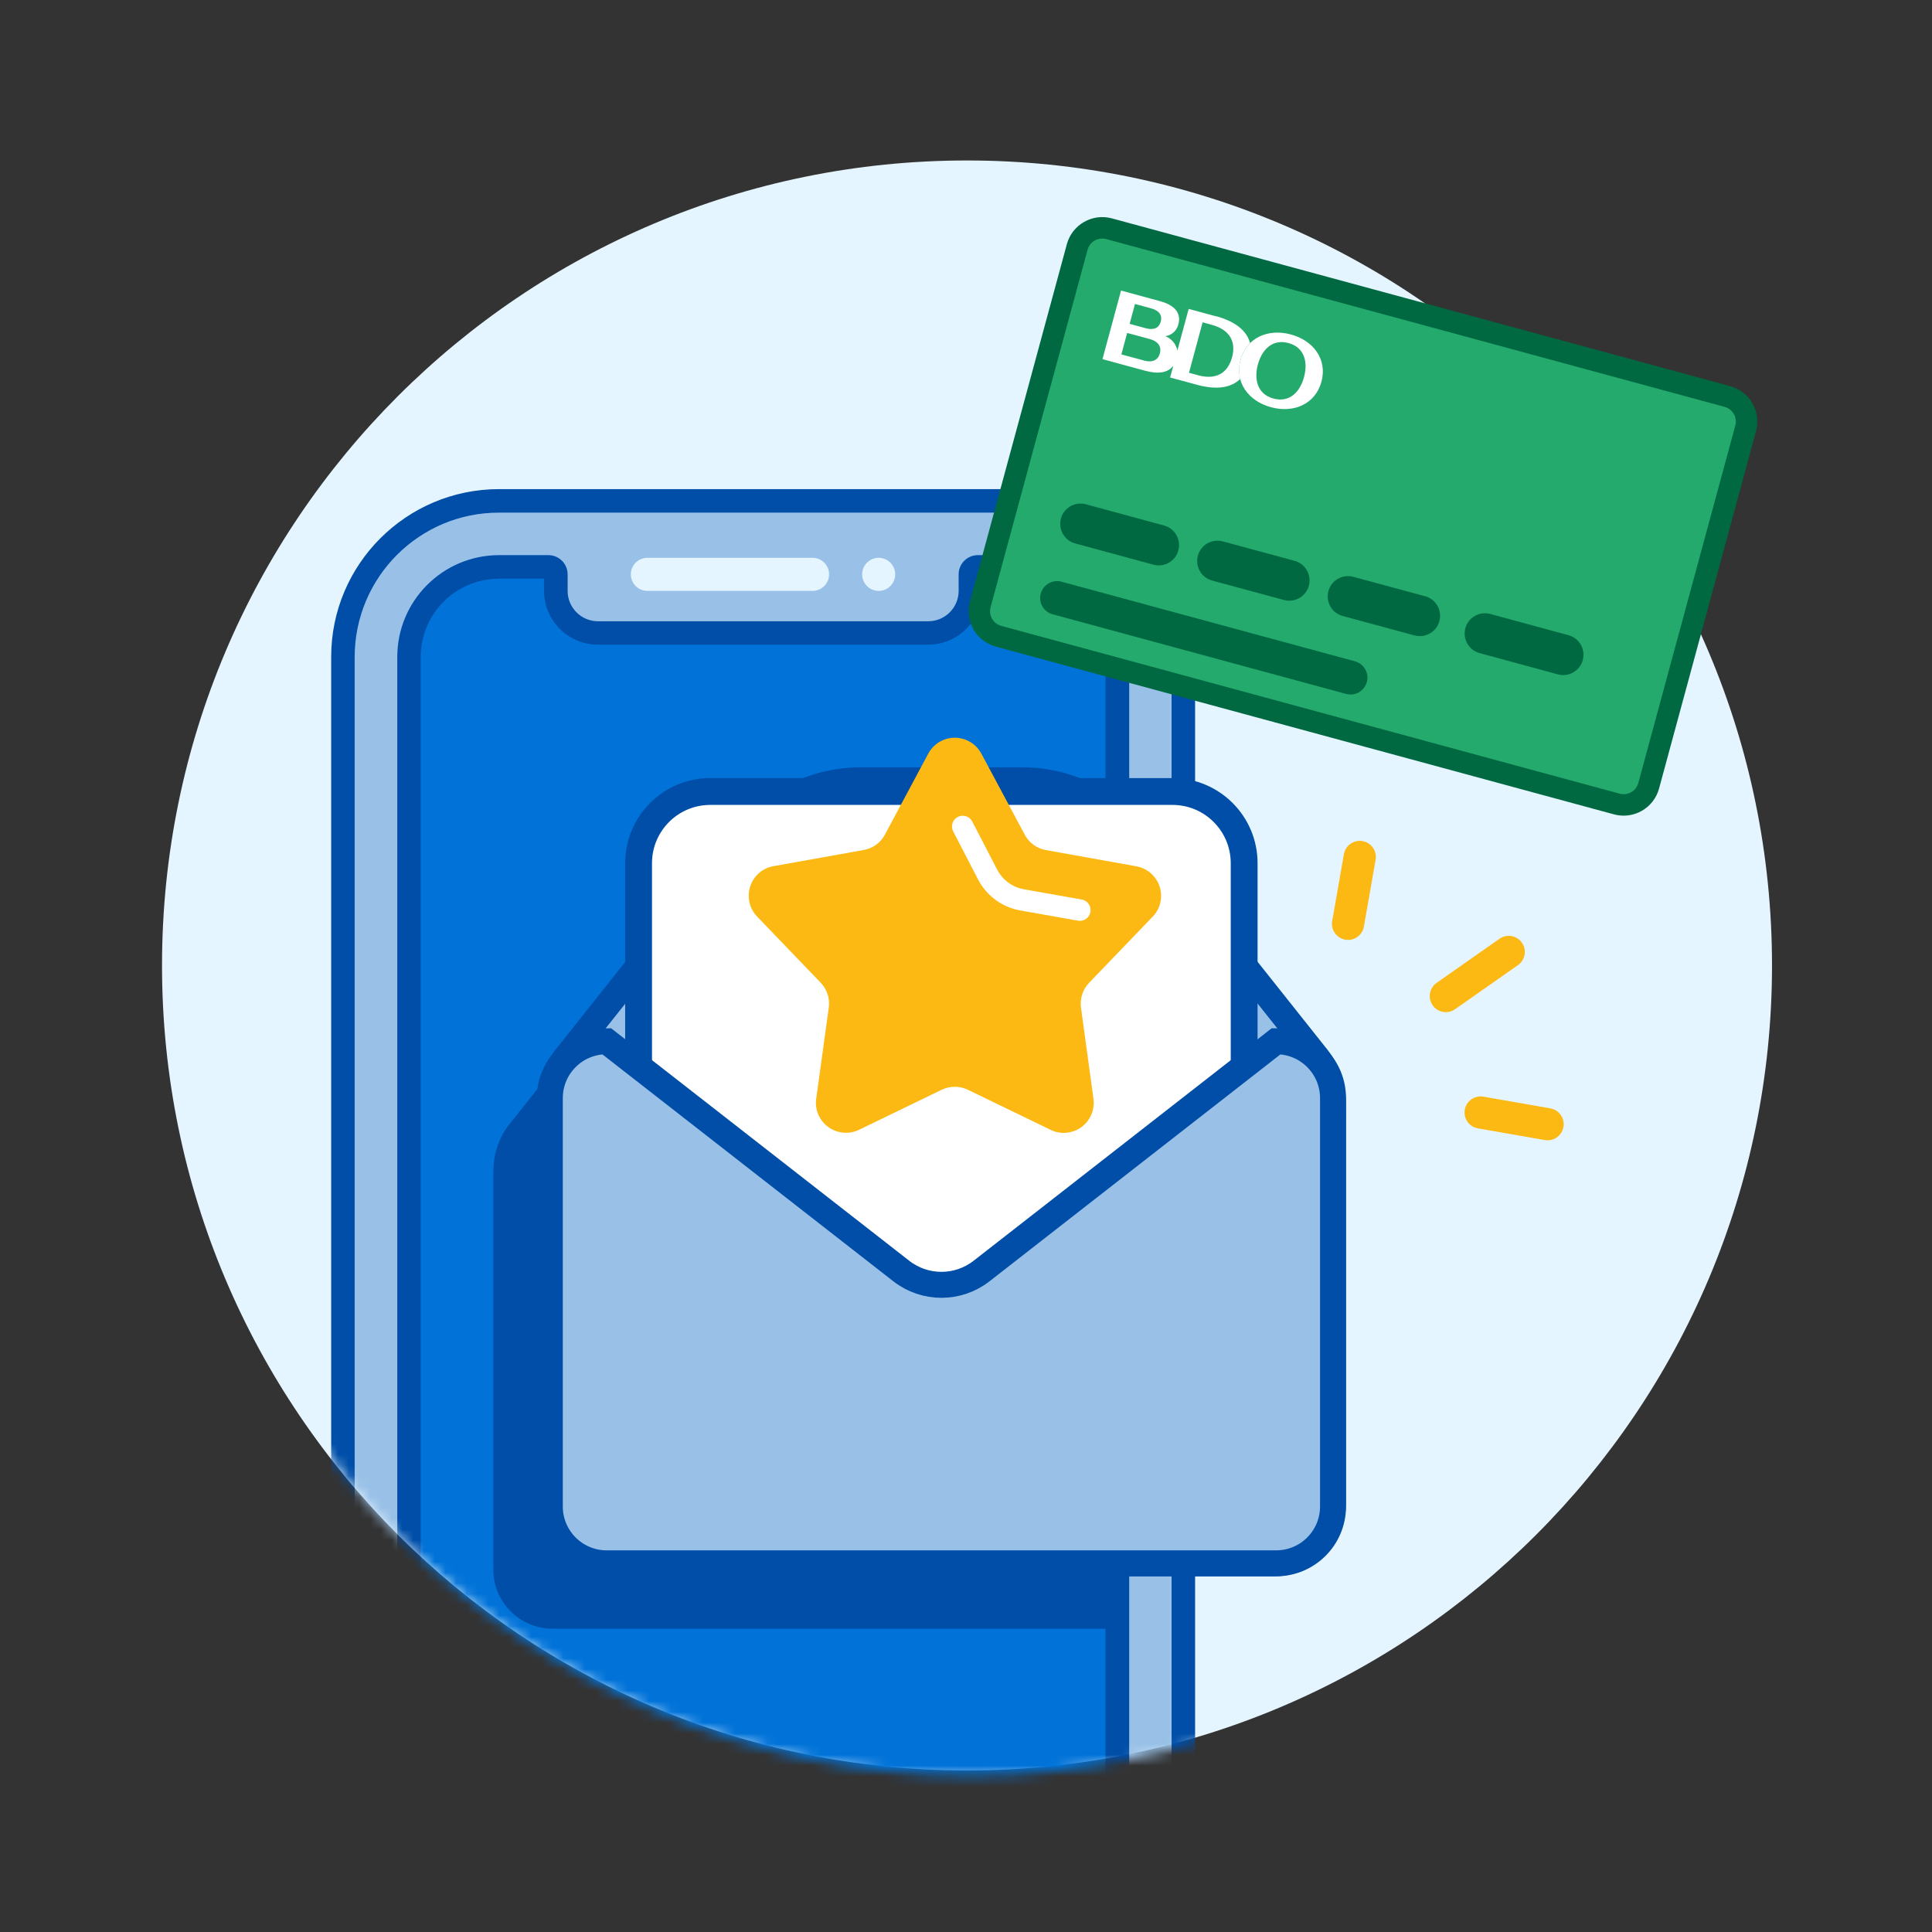
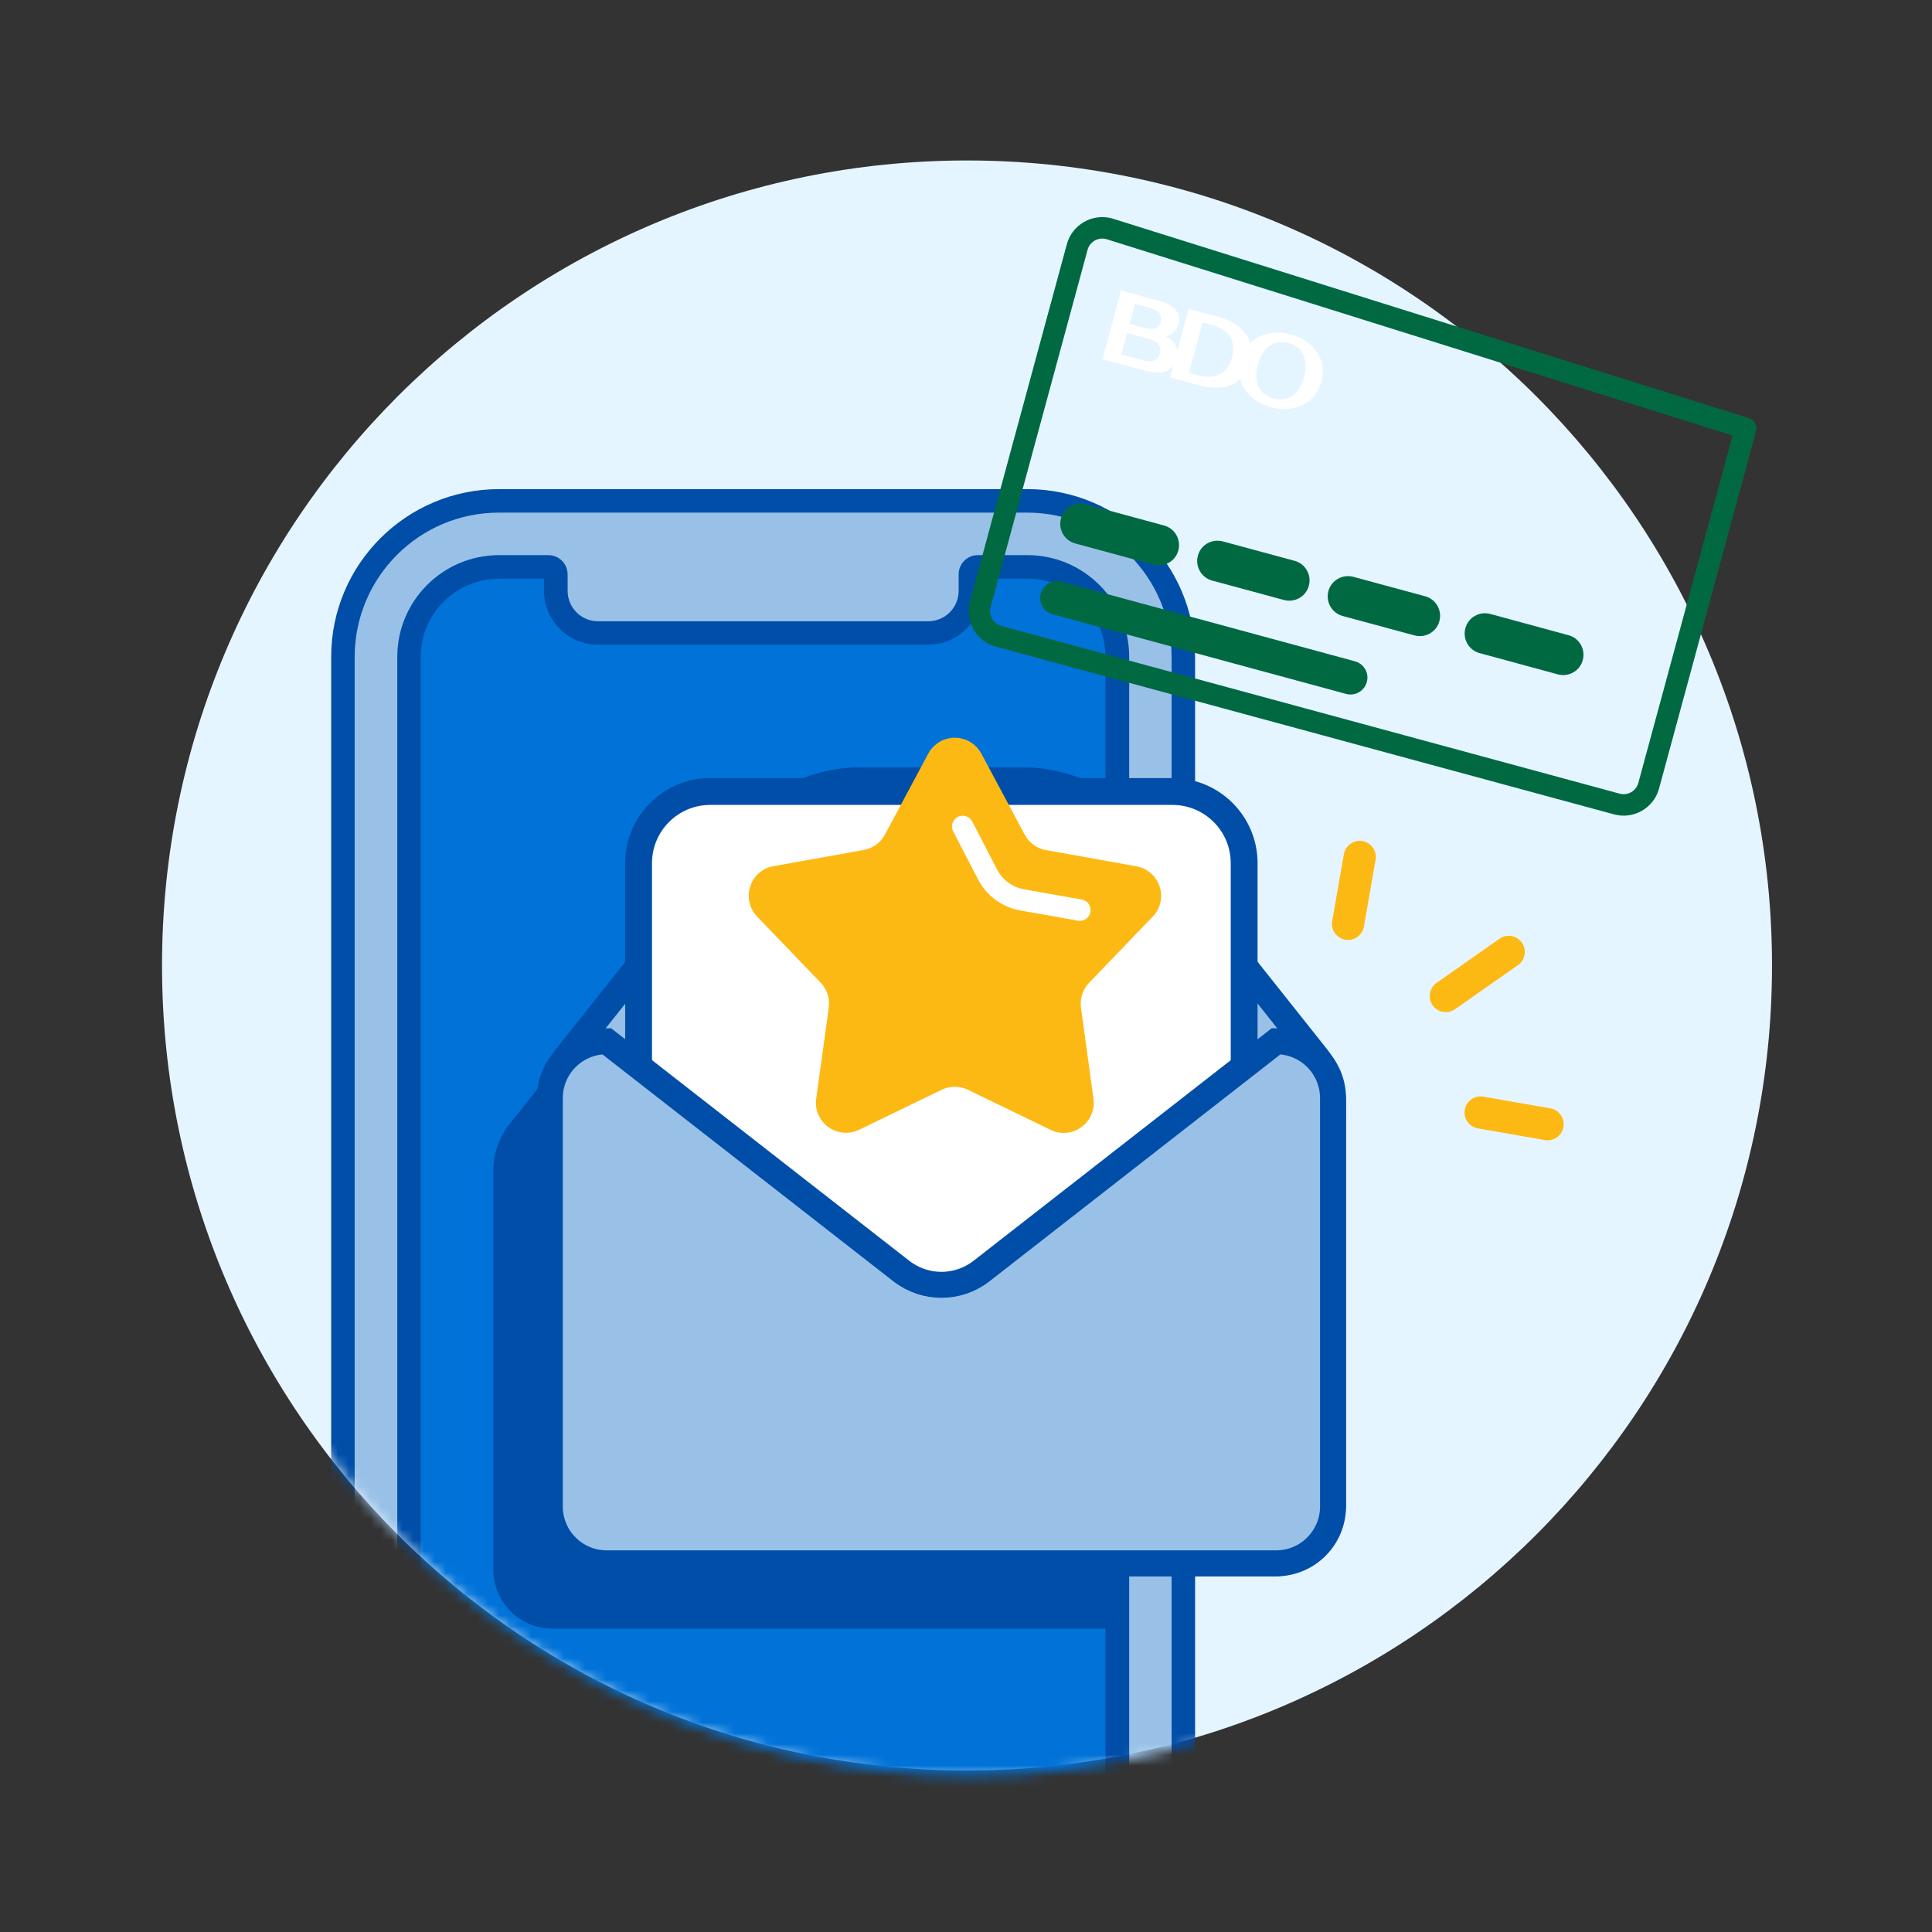
<svg xmlns="http://www.w3.org/2000/svg" width="180" height="180" viewBox="0 0 180 180" fill="none">
  <rect x="0" y="0" width="180" height="180" fill="#333333" stroke="none" />
  <mask id="mask0_14_17507" style="mask-type:luminance" maskUnits="userSpaceOnUse" x="0" y="0" width="180" height="180">
    <path d="M180 0H0V180H180V0Z" fill="white" />
  </mask>
  <g mask="url(#mask0_14_17507)">
    <path d="M90.094 164.951C131.516 164.951 165.094 131.373 165.094 89.951C165.094 48.53 131.516 14.951 90.094 14.951C48.673 14.951 15.095 48.53 15.095 89.951C15.095 131.373 48.673 164.951 90.094 164.951Z" fill="#E5F5FF" />
    <mask id="mask1_14_17507" style="mask-type:luminance" maskUnits="userSpaceOnUse" x="15" y="15" width="151" height="151">
      <path d="M15.425 15.41V90.41C15.425 131.83 49.005 165.41 90.425 165.41C131.845 165.41 165.425 131.83 165.425 90.41C165.425 69.48 165.015 15.15 165.015 15.15C165.015 15.15 110.915 15.41 90.425 15.41H15.425Z" fill="white" />
    </mask>
    <g mask="url(#mask1_14_17507)">
      <path d="M49.414 45.82H92.784C102.894 45.82 111.094 54.02 111.094 64.13V184.42C111.094 194.53 102.894 202.73 92.784 202.73H49.414C39.304 202.73 31.105 194.53 31.105 184.42V64.13C31.105 54.02 39.304 45.82 49.414 45.82Z" fill="#99C1E7" />
      <path d="M95.715 202.74H46.484C37.995 202.74 31.114 195.85 31.105 187.36V61.2C31.105 52.71 37.995 45.83 46.484 45.82H95.715C104.205 45.82 111.084 52.71 111.094 61.2V187.35C111.084 195.84 104.205 202.72 95.715 202.73V202.74ZM46.484 47.51C38.925 47.51 32.804 53.64 32.794 61.2V187.35C32.794 194.91 38.925 201.04 46.484 201.04H95.715C103.275 201.04 109.395 194.9 109.405 187.35V61.2C109.405 53.64 103.275 47.52 95.715 47.51H46.484Z" fill="#004EA8" stroke="#004EA8" stroke-width="0.5" />
      <path d="M95.715 195.74H46.484C41.855 195.74 38.105 192 38.105 187.37V61.2C38.105 56.57 41.844 52.82 46.474 52.82H51.114C51.495 52.82 51.804 53.13 51.804 53.51V55.05C51.804 57.22 53.565 58.97 55.724 58.97H86.495C88.665 58.97 90.415 57.21 90.415 55.05V53.51C90.415 53.13 90.725 52.82 91.105 52.82H95.725C100.354 52.82 104.104 56.56 104.104 61.19V187.36C104.104 191.99 100.364 195.74 95.734 195.74H95.715Z" fill="#0072D8" />
      <path d="M46.484 53.671C42.324 53.671 38.944 57.041 38.944 61.211V187.371C38.944 191.531 42.314 194.911 46.474 194.911H95.704C99.864 194.911 103.244 191.541 103.244 187.371V61.201C103.244 57.041 99.874 53.661 95.704 53.661H91.244V55.041C91.244 57.671 89.114 59.811 86.474 59.811H55.704C53.074 59.811 50.934 57.671 50.934 55.041V53.661H46.474M46.474 51.971H51.094C51.944 51.971 52.634 52.661 52.634 53.511V55.051C52.634 56.751 54.014 58.131 55.714 58.131H86.484C88.184 58.131 89.564 56.751 89.564 55.051V53.511C89.564 52.661 90.254 51.971 91.104 51.971H95.724C100.824 51.971 104.954 56.101 104.954 61.201V187.351C104.954 192.451 100.824 196.581 95.724 196.581H46.494C41.394 196.581 37.264 192.451 37.264 187.351V61.201C37.264 56.111 41.394 51.981 46.484 51.971H46.474Z" fill="#004EA8" />
      <path d="M46.484 53.671C42.324 53.671 38.944 57.041 38.944 61.211V187.371C38.944 191.531 42.314 194.911 46.474 194.911H95.704C99.864 194.911 103.244 191.541 103.244 187.371V61.201C103.244 57.041 99.874 53.661 95.704 53.661H91.244V55.041C91.244 57.671 89.114 59.811 86.474 59.811H55.704C53.074 59.811 50.934 57.671 50.934 55.041V53.661H46.474M46.474 51.971H51.094C51.944 51.971 52.634 52.661 52.634 53.511V55.051C52.634 56.751 54.014 58.131 55.714 58.131H86.484C88.184 58.131 89.564 56.751 89.564 55.051V53.511C89.564 52.661 90.254 51.971 91.104 51.971H95.724C100.824 51.971 104.954 56.101 104.954 61.201V187.351C104.954 192.451 100.824 196.581 95.724 196.581H46.494C41.394 196.581 37.264 192.451 37.264 187.351V61.201C37.264 56.111 41.394 51.981 46.484 51.971H46.474Z" stroke="#004EA8" stroke-width="0.5" />
-       <path d="M60.324 51.971H75.704C76.554 51.971 77.244 52.661 77.244 53.511C77.244 54.361 76.554 55.051 75.704 55.051H60.314C59.464 55.051 58.774 54.361 58.774 53.511C58.774 52.661 59.464 51.971 60.314 51.971" fill="#E5F5FF" />
-       <path d="M81.865 51.971C82.715 51.971 83.404 52.661 83.404 53.511C83.404 54.361 82.715 55.051 81.865 55.051C81.014 55.051 80.325 54.361 80.325 53.511C80.325 52.661 81.014 51.971 81.865 51.971Z" fill="#E5F5FF" />
      <path d="M105.185 89.629V151.74H51.465C48.435 151.74 45.965 149.28 45.965 146.24V109.12C45.965 108.28 46.105 107.43 46.405 106.62C46.415 106.6 46.415 106.59 46.425 106.57C46.655 105.94 46.985 105.34 47.425 104.79L63.025 85.15C66.145 81.23 70.365 79.019 74.775 79.019H89.875C94.275 79.019 98.505 81.23 101.625 85.15L105.175 89.629H105.185Z" fill="#004EA8" />
      <path d="M54.805 136.152H116.185L115.435 101.562L93.725 77.012H76.365L54.805 100.522V136.142V136.152Z" fill="#E5F5FF" />
-       <path d="M78.785 106.141C77.705 106.101 76.865 105.191 76.905 104.121C76.945 103.101 77.765 102.281 78.785 102.241H90.945C92.025 102.281 92.865 103.191 92.825 104.261C92.785 105.281 91.965 106.101 90.945 106.141H78.785ZM68.655 98.031C67.575 97.991 66.745 97.091 66.785 96.011C66.825 94.991 67.645 94.171 68.655 94.141H101.085C102.165 94.181 102.995 95.081 102.955 96.161C102.915 97.181 102.095 98.001 101.085 98.031H68.655Z" fill="#FDB913" />
-       <path d="M107.235 96.001V90.411C107.245 90.101 107.205 89.791 107.095 89.501C107.095 89.491 107.095 89.471 107.085 89.461C107.035 89.341 106.985 89.221 106.915 89.111C106.905 89.081 106.895 89.061 106.875 89.031C106.815 88.931 106.735 88.831 106.655 88.731C106.635 88.701 106.615 88.681 106.595 88.651C106.515 88.561 106.425 88.481 106.325 88.401C106.295 88.381 106.275 88.351 106.245 88.331C106.145 88.261 106.045 88.191 105.935 88.131C105.905 88.111 105.875 88.091 105.845 88.081C105.735 88.031 105.615 87.981 105.495 87.941C105.465 87.931 105.435 87.911 105.395 87.901C105.275 87.871 105.145 87.841 105.015 87.831C104.945 87.831 104.875 87.801 104.805 87.801H64.905C63.525 87.851 62.435 89.011 62.485 90.401V104.981L84.515 117.801C84.855 118.001 85.265 118.001 85.605 117.801L109.165 103.591V97.941C108.085 97.941 107.215 97.071 107.215 95.991L107.235 96.001ZM90.945 106.151H78.785C77.705 106.121 76.865 105.231 76.885 104.151C76.915 103.111 77.745 102.281 78.785 102.251H90.945C92.025 102.281 92.865 103.171 92.844 104.251C92.814 105.291 91.985 106.121 90.945 106.151ZM101.075 98.041H68.645C67.565 98.011 66.725 97.121 66.745 96.041C66.775 95.001 67.605 94.171 68.645 94.141H101.075C102.155 94.171 102.995 95.061 102.975 96.141C102.945 97.181 102.115 98.011 101.075 98.041Z" fill="white" />
      <path d="M124.185 102.901V140.141C124.185 143.181 121.715 145.651 118.675 145.651H56.745C53.705 145.651 51.235 143.181 51.235 140.141V102.901C51.235 102.051 51.375 101.201 51.665 100.391C51.675 100.361 51.675 100.351 51.695 100.341C51.925 99.711 52.265 99.111 52.695 98.561L68.355 78.851C71.475 74.921 75.715 72.701 80.135 72.701H95.295C99.715 72.701 103.955 74.921 107.075 78.851L122.735 98.561C123.165 99.111 123.505 99.711 123.735 100.341C123.745 100.351 123.745 100.371 123.765 100.391C124.065 101.201 124.195 102.051 124.195 102.901H124.185Z" fill="#99C1E7" stroke="#004EA8" stroke-width="2.42" stroke-miterlimit="10" />
      <path d="M109.235 73.742H66.175C62.485 73.742 59.495 76.733 59.495 80.422V120.702C59.495 124.391 62.485 127.382 66.175 127.382H109.235C112.924 127.382 115.915 124.391 115.915 120.702V80.422C115.915 76.733 112.924 73.742 109.235 73.742Z" fill="white" stroke="#004EA8" stroke-width="2.5" stroke-miterlimit="10" />
      <path d="M118.885 145.652H56.525C53.595 145.652 51.225 143.282 51.225 140.352V102.312C51.225 99.382 53.595 97.012 56.525 97.012L83.975 118.422C86.175 120.132 89.245 120.132 91.445 118.422L118.895 97.012C121.825 97.012 124.195 99.382 124.195 102.312V140.352C124.195 143.282 121.825 145.652 118.895 145.652H118.885Z" fill="#99C1E7" stroke="#004EA8" stroke-width="2.42" stroke-miterlimit="10" />
      <path d="M91.435 70.221L95.475 77.771C95.875 78.521 96.605 79.051 97.445 79.201L105.875 80.711C107.395 80.981 108.405 82.441 108.135 83.961C108.035 84.501 107.785 85.011 107.395 85.401L101.465 91.571C100.875 92.191 100.595 93.041 100.715 93.891L101.875 102.371C102.085 103.901 101.015 105.311 99.485 105.521C98.935 105.601 98.375 105.511 97.875 105.261L90.175 101.531C89.405 101.161 88.505 101.161 87.735 101.531L80.035 105.261C78.645 105.931 76.975 105.351 76.295 103.961C76.055 103.461 75.965 102.911 76.045 102.361L77.215 93.881C77.335 93.031 77.055 92.181 76.465 91.561L70.535 85.391C69.465 84.281 69.505 82.501 70.615 81.431C71.015 81.051 71.515 80.791 72.055 80.701L80.475 79.191C81.315 79.041 82.045 78.511 82.445 77.761L86.485 70.211C87.215 68.851 88.905 68.331 90.275 69.061C90.765 69.321 91.165 69.721 91.425 70.211" fill="#FDB913" />
      <path d="M89.695 77.002L92.005 81.462C92.655 82.722 93.855 83.602 95.245 83.842L100.605 84.792" stroke="white" stroke-width="2" stroke-linecap="round" stroke-linejoin="round" />
-       <path d="M103.435 20.841L161.045 36.471C162.595 36.891 163.505 38.481 163.085 40.031L154.055 73.331C153.635 74.881 152.045 75.791 150.495 75.371L92.885 59.741C91.335 59.321 90.425 57.731 90.845 56.181L99.875 22.881C100.295 21.331 101.885 20.421 103.435 20.841Z" fill="#25AA6D" />
-       <path d="M100.361 23.013L91.327 56.309C90.977 57.599 91.739 58.928 93.029 59.278L150.636 74.908C151.926 75.258 153.255 74.496 153.605 73.206L162.639 39.91C162.989 38.62 162.227 37.291 160.937 36.941L103.33 21.311C102.04 20.961 100.711 21.723 100.361 23.013Z" stroke="#006942" stroke-width="2" stroke-linecap="round" stroke-linejoin="round" />
+       <path d="M100.361 23.013L91.327 56.309C90.977 57.599 91.739 58.928 93.029 59.278L150.636 74.908C151.926 75.258 153.255 74.496 153.605 73.206L162.639 39.91L103.33 21.311C102.04 20.961 100.711 21.723 100.361 23.013Z" stroke="#006942" stroke-width="2" stroke-linecap="round" stroke-linejoin="round" />
      <path d="M120.264 31.161C118.174 30.591 116.144 31.441 115.574 33.531C115.004 35.621 116.324 37.381 118.424 37.941C120.514 38.511 122.544 37.661 123.114 35.571C123.684 33.481 122.364 31.721 120.264 31.161ZM118.644 37.131C117.134 36.721 116.824 35.331 117.194 33.961C117.564 32.591 118.534 31.551 120.044 31.961C121.554 32.371 121.864 33.761 121.494 35.131C121.124 36.501 120.154 37.541 118.644 37.131Z" fill="white" />
      <path d="M113.295 29.47L110.745 28.78L109.695 32.66C109.575 32.05 109.155 31.55 108.575 31.32C109.165 31.24 109.645 30.8 109.785 30.22C110.045 29.26 109.575 28.47 108.085 28.06L104.445 27.07L102.715 33.46L106.685 34.54C107.865 34.86 108.795 34.76 109.315 34.08L109.015 35.17L111.565 35.86C113.345 36.34 114.695 36.14 115.555 35.3C115.265 34.11 115.605 32.85 116.465 31.96C116.155 30.8 115.085 29.95 113.305 29.46M105.745 28.32L107.255 28.73C108.025 28.94 108.305 29.4 108.145 29.97C107.985 30.54 107.525 30.79 106.745 30.58L105.245 30.17L105.745 28.32ZM106.555 33.58L104.475 33.02L105.015 31.02L107.095 31.58C107.935 31.81 108.225 32.31 108.065 32.92C107.905 33.53 107.395 33.81 106.555 33.59M111.625 34.96L110.775 34.73L112.045 30.03L112.885 30.26C114.695 30.75 115.155 31.95 114.785 33.3C114.415 34.65 113.415 35.45 111.605 34.96H111.625Z" fill="white" />
      <path d="M101.164 46.981L108.454 48.961C109.464 49.231 110.054 50.271 109.784 51.281C109.514 52.291 108.474 52.881 107.464 52.611L100.174 50.631C99.165 50.361 98.574 49.321 98.844 48.311C99.114 47.301 100.154 46.711 101.164 46.981Z" fill="#006942" />
      <path d="M113.924 50.44L120.614 52.25C121.624 52.52 122.214 53.56 121.944 54.57C121.674 55.58 120.634 56.17 119.624 55.9L112.934 54.09C111.924 53.82 111.334 52.78 111.604 51.77C111.874 50.76 112.914 50.17 113.924 50.44Z" fill="#006942" />
      <path d="M126.085 53.741L132.775 55.551C133.785 55.821 134.375 56.861 134.105 57.871C133.835 58.881 132.795 59.471 131.785 59.201L125.095 57.391C124.085 57.121 123.495 56.081 123.765 55.071C124.035 54.061 125.075 53.471 126.085 53.741Z" fill="#006942" />
      <path d="M138.844 57.2L146.134 59.18C147.144 59.45 147.734 60.49 147.464 61.5C147.194 62.51 146.154 63.1 145.144 62.83L137.854 60.85C136.844 60.58 136.254 59.54 136.524 58.53C136.794 57.52 137.834 56.93 138.844 57.2Z" fill="#006942" />
      <path d="M98.884 54.191L126.234 61.611C127.074 61.841 127.574 62.701 127.344 63.541C127.114 64.381 126.254 64.881 125.414 64.651L98.064 57.231C97.224 57.001 96.734 56.141 96.964 55.301C97.194 54.461 98.054 53.971 98.894 54.191" fill="#006942" />
      <path d="M134.705 92.799L140.565 88.689" stroke="#FDB913" stroke-width="3" stroke-linecap="round" stroke-linejoin="round" />
      <path d="M125.594 86.07L126.685 79.84" stroke="#FDB913" stroke-width="3" stroke-linecap="round" stroke-linejoin="round" />
      <path d="M144.185 104.74L137.945 103.65" stroke="#FDB913" stroke-width="3" stroke-linecap="round" stroke-linejoin="round" />
    </g>
  </g>
</svg>